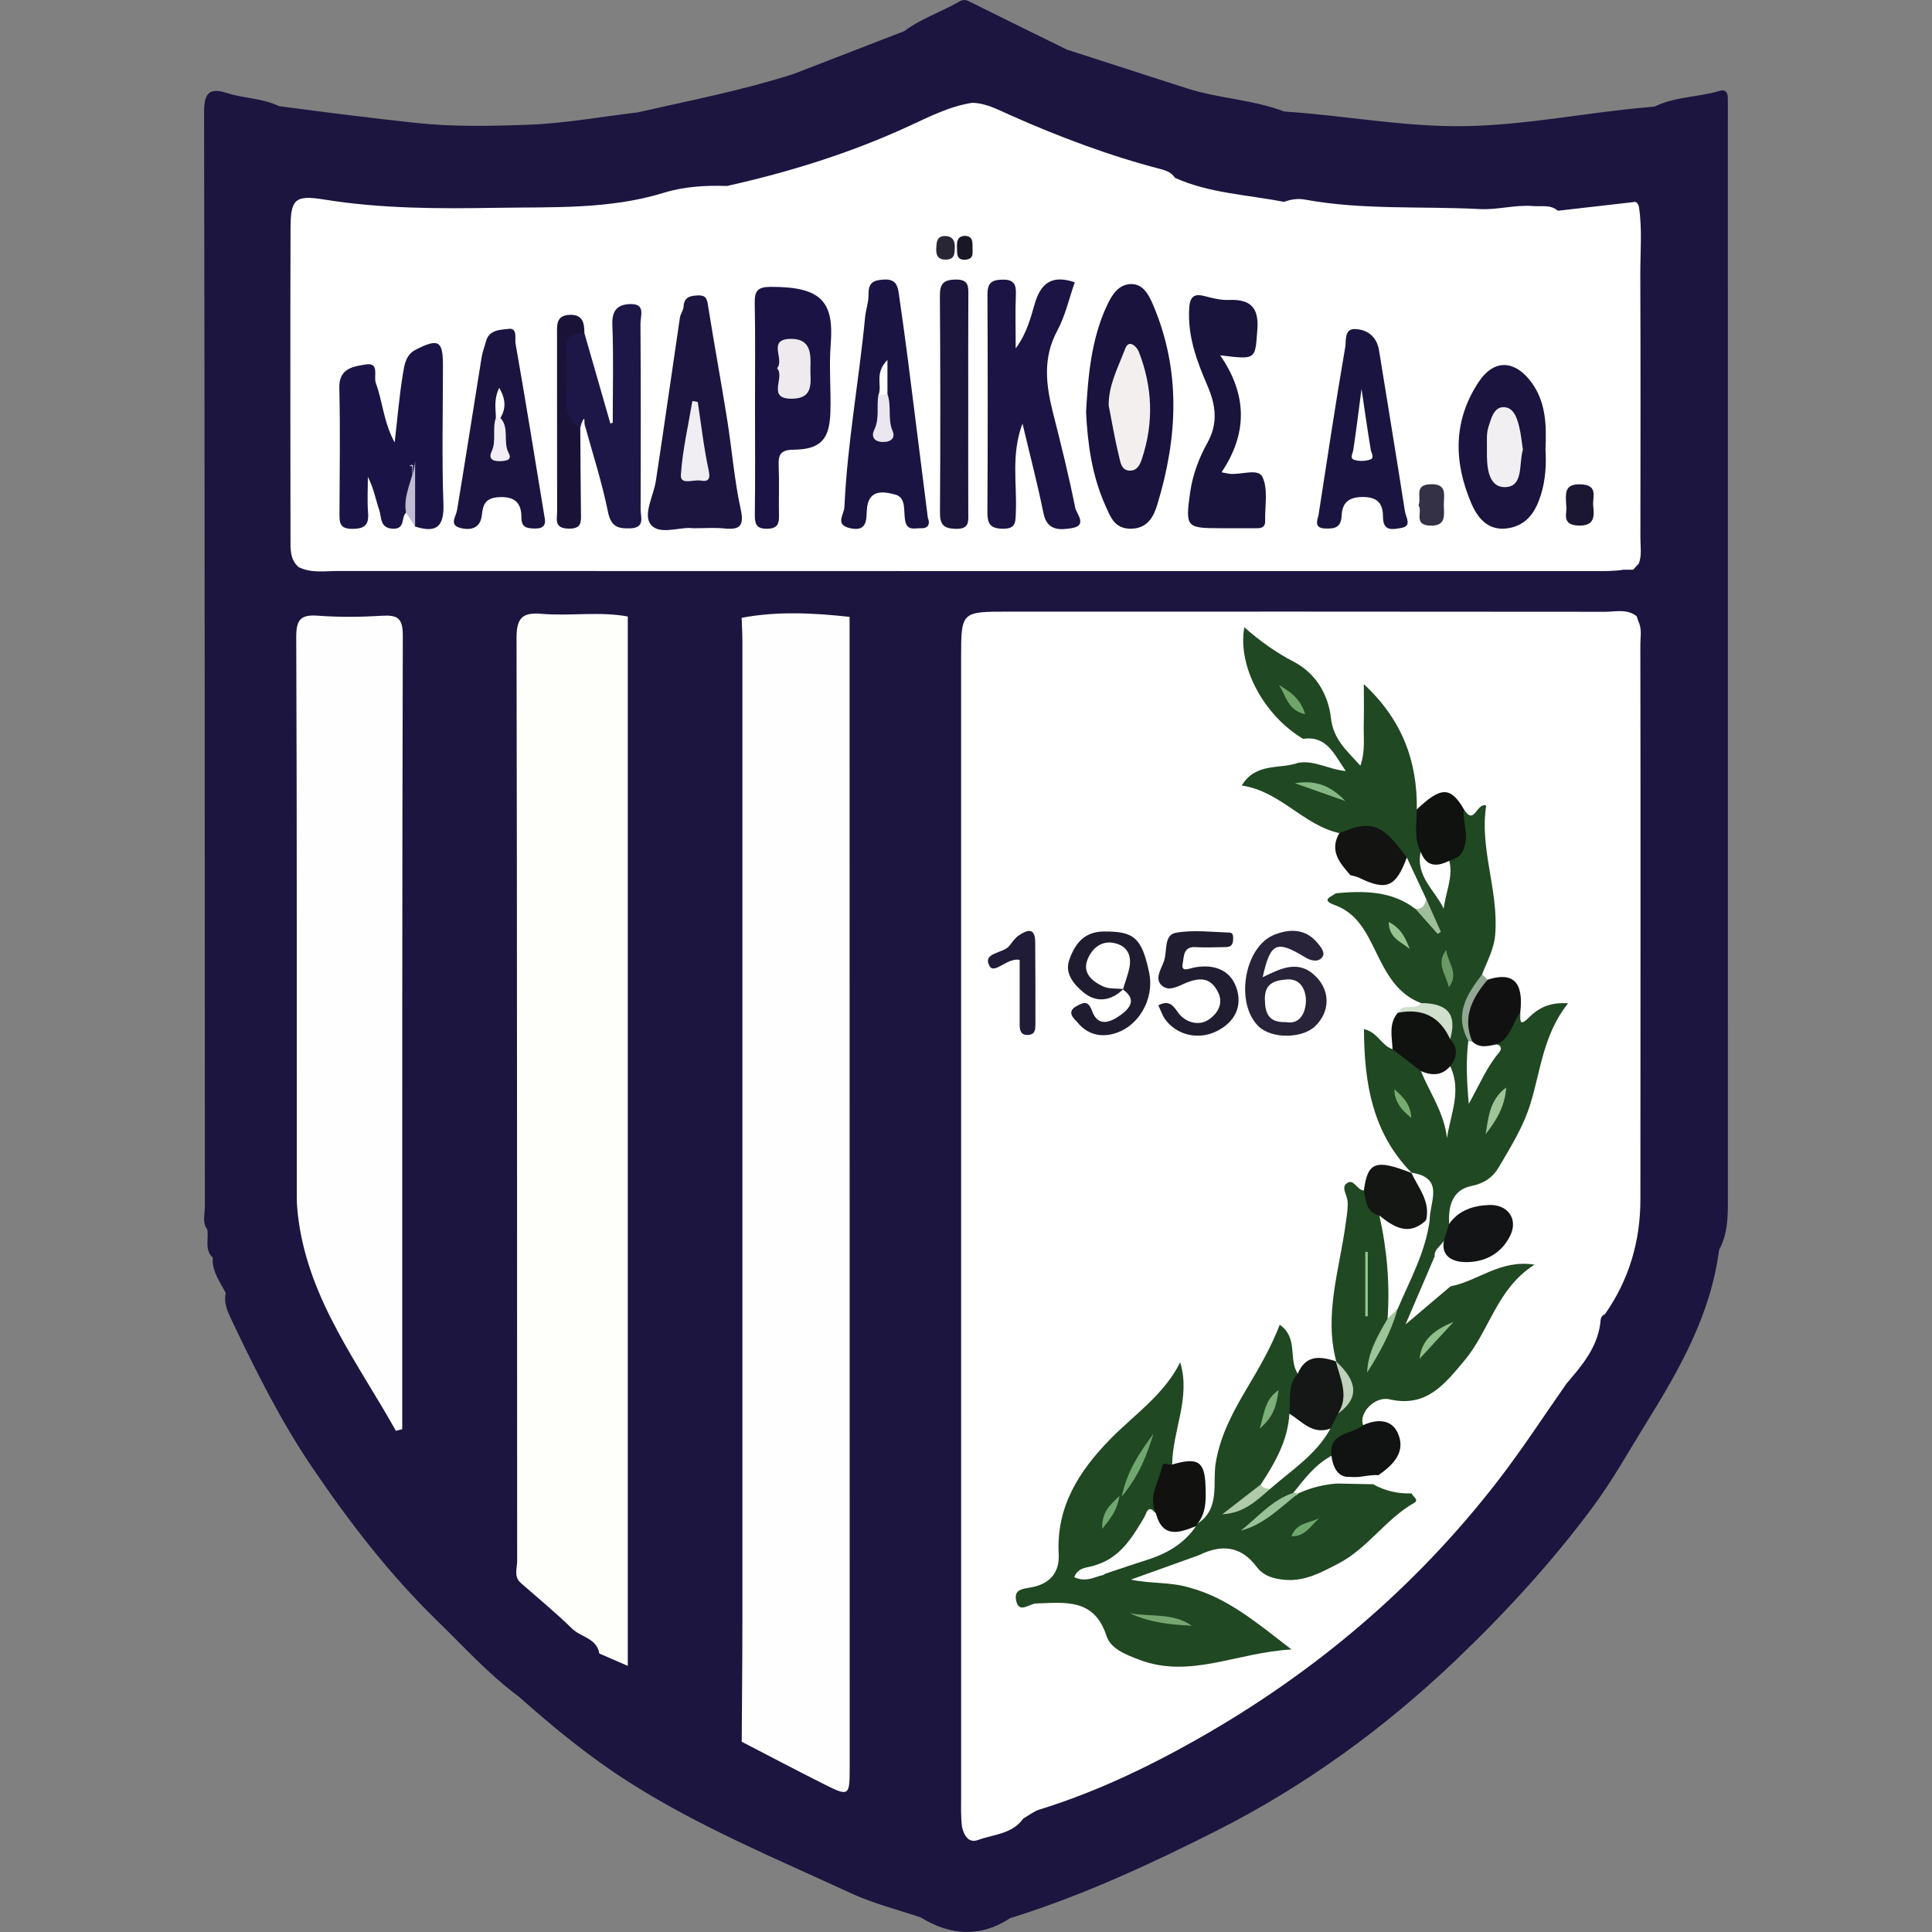
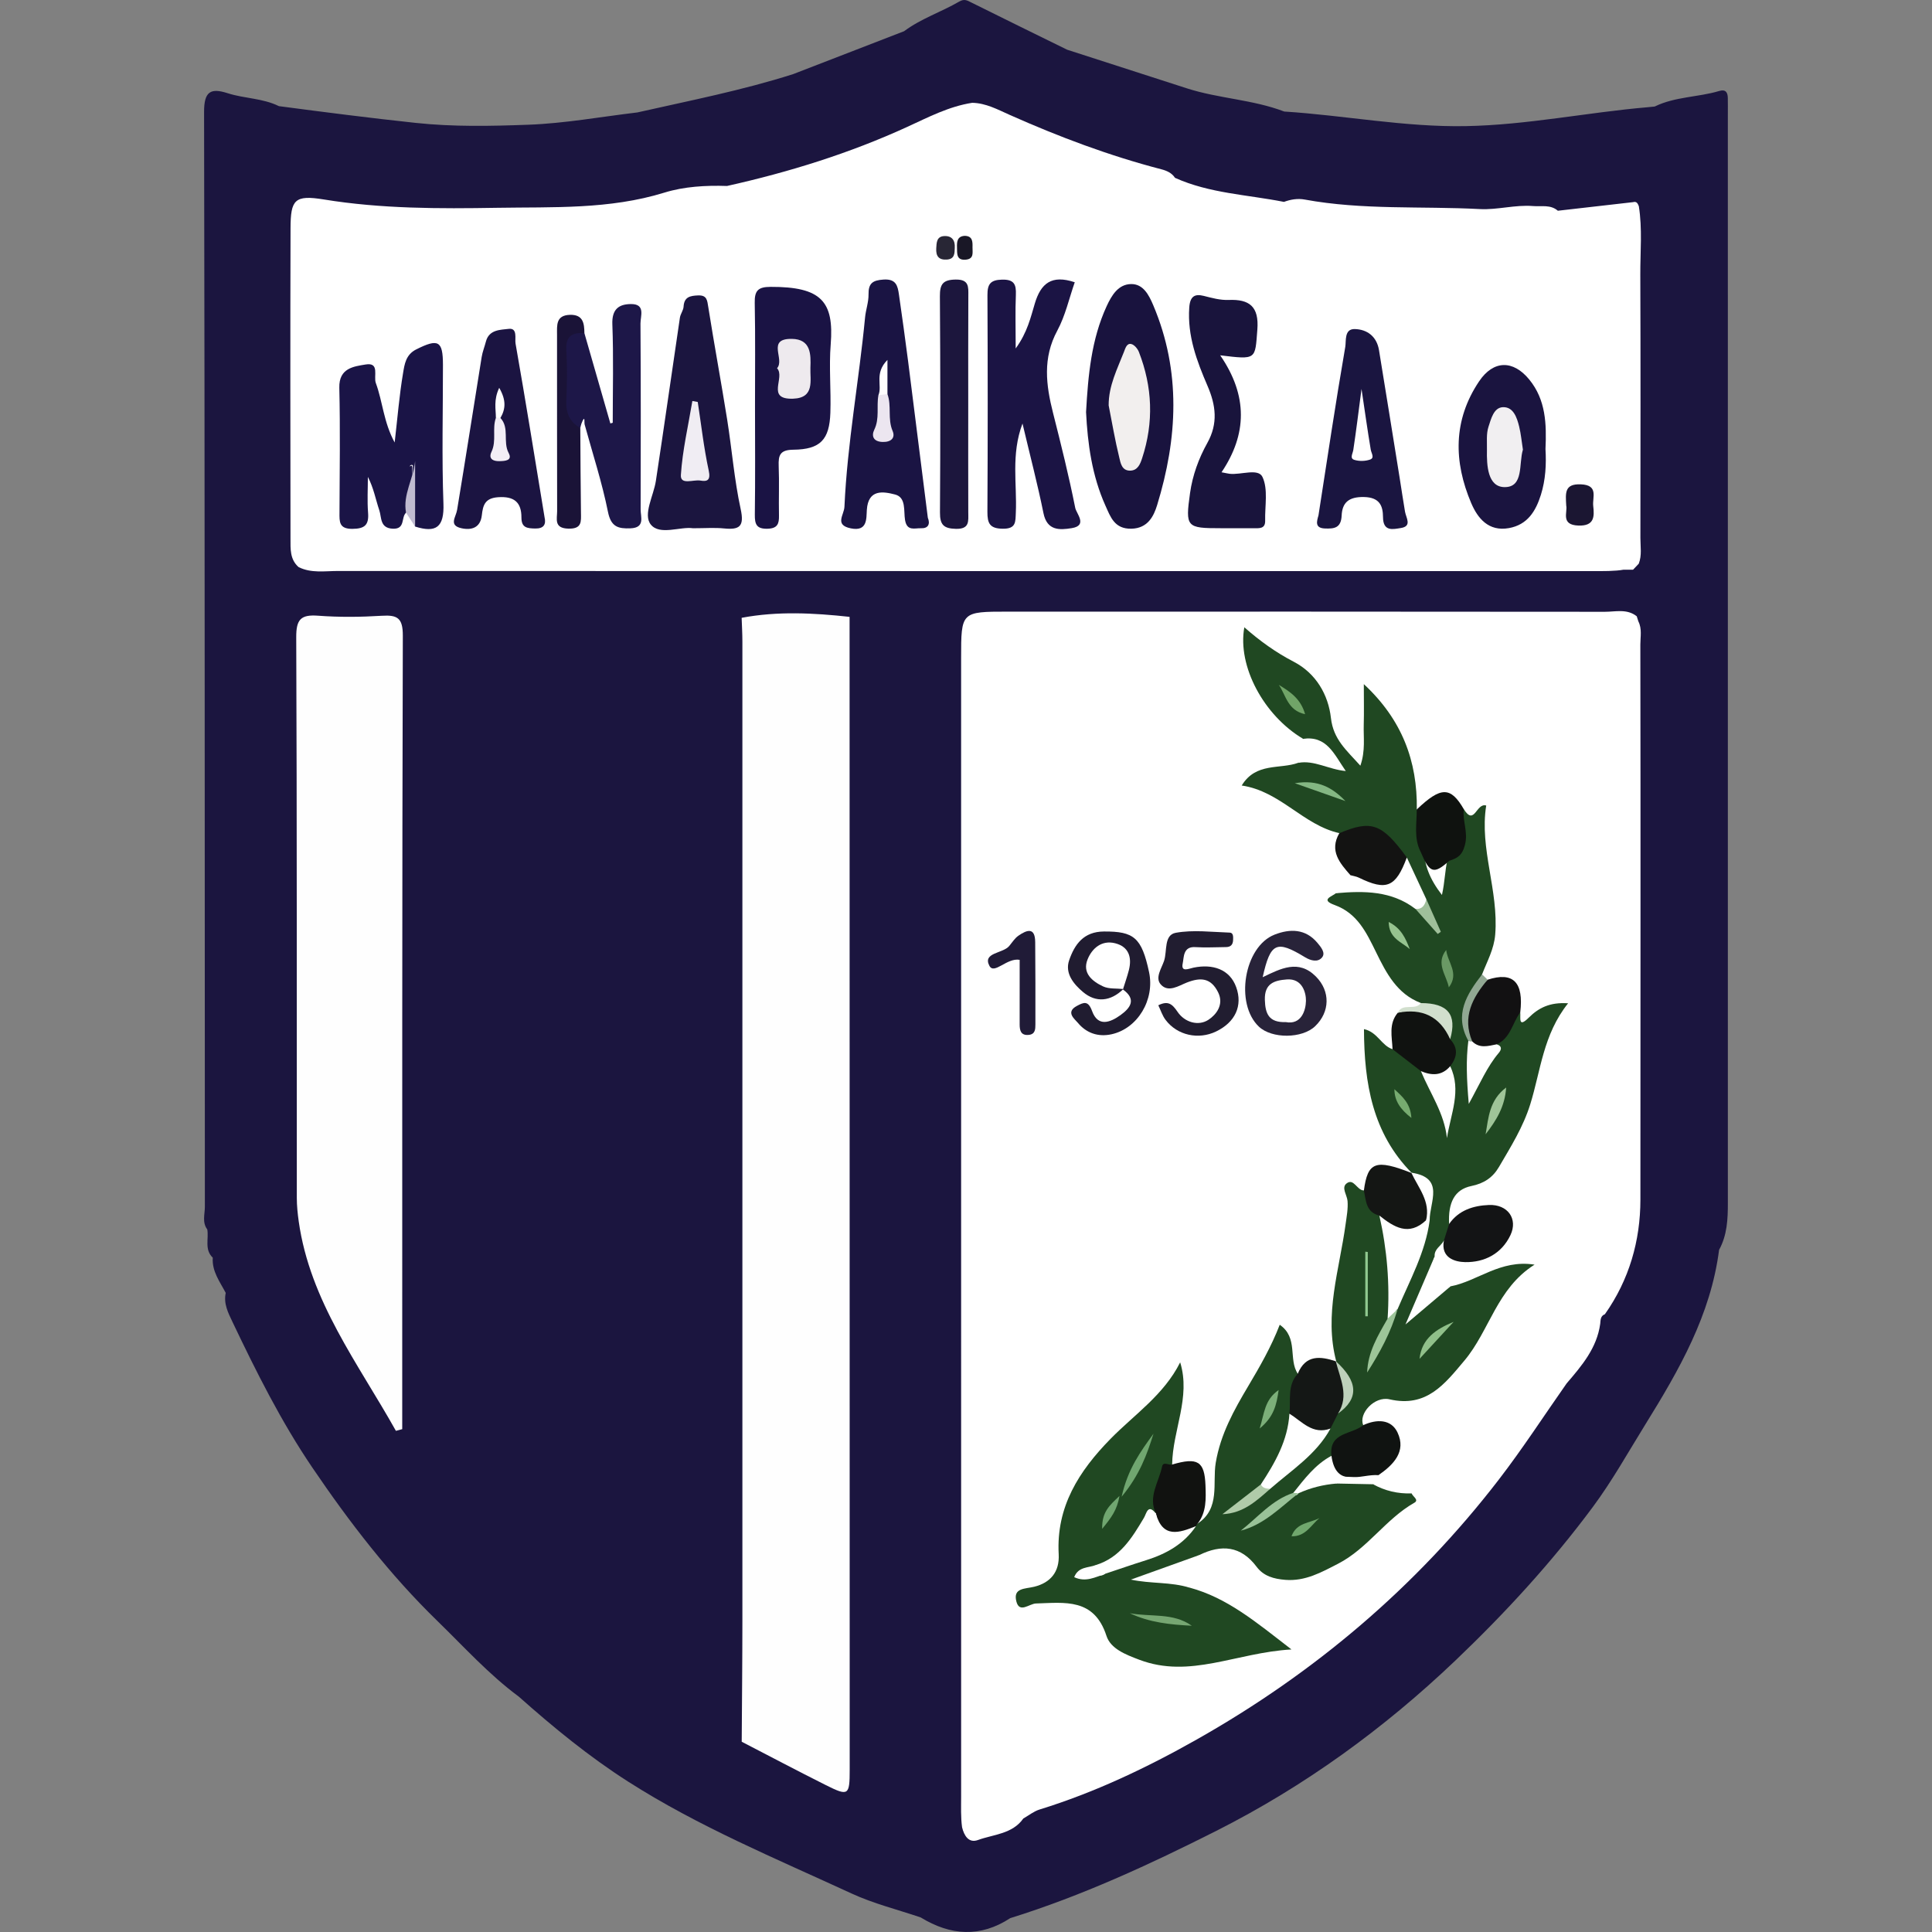
<svg xmlns="http://www.w3.org/2000/svg" version="1.1" id="Layer_1" x="0px" y="0px" width="100px" height="100px" viewBox="0 0 100 100" style="enable-background:new 0 0 100 100;" xml:space="preserve">
  <rect x="0" y="0" width="100" height="100" fill="#808080" stroke="none" />
  <style type="text/css">
	.st0{fill:#1B153F;}
	.st1{fill:#FFFFFF;}
	.st2{fill:#FEFEFE;}
	.st3{fill:#204822;}
	.st4{fill:#282339;}
	.st5{fill:#201C30;}
	.st6{fill:#211D30;}
	.st7{fill:#131312;}
	.st8{fill:#111210;}
	.st9{fill:#141715;}
	.st10{fill:#141614;}
	.st11{fill:#0F120F;}
	.st12{fill:#131415;}
	.st13{fill:#101210;}
	.st14{fill:#101311;}
	.st15{fill:#121112;}
	.st16{fill:#201B37;}
	.st17{fill:#D1DFCD;}
	.st18{fill:#91A893;}
	.st19{fill:#1B1444;}
	.st20{fill:#1A1446;}
	.st21{fill:#19133E;}
	.st22{fill:#1A1443;}
	.st23{fill:#1A1344;}
	.st24{fill:#19143C;}
	.st25{fill:#1D1748;}
	.st26{fill:#1B1441;}
	.st27{fill:#1A1540;}
	.st28{fill:#1A143F;}
	.st29{fill:#1C163D;}
	.st30{fill:#1A1337;}
	.st31{fill:#1B1632;}
	.st32{fill:#343046;}
	.st33{fill:#C0BBD0;}
	.st34{fill:#282635;}
	.st35{fill:#191726;}
	.st36{fill:#FEFEFB;}
	.st37{fill:#9DC599;}
	.st38{fill:#70A670;}
	.st39{fill:#99C298;}
	.st40{fill:#B0CBA9;}
	.st41{fill:#76A672;}
	.st42{fill:#BDD1BB;}
	.st43{fill:#9FC498;}
	.st44{fill:#6A9965;}
	.st45{fill:#90C08A;}
	.st46{fill:#71A468;}
	.st47{fill:#91C990;}
	.st48{fill:#84B783;}
	.st49{fill:#9FBF9A;}
	.st50{fill:#7CAF79;}
	.st51{fill:#96C38F;}
	.st52{fill:#77AB70;}
	.st53{fill:#70A76D;}
	.st54{fill:#F2EFEE;}
	.st55{fill:#F0EDF3;}
	.st56{fill:#ECE6F0;}
	.st57{fill:#FFFEFE;}
	.st58{fill:#EEEAEE;}
	.st59{fill:#F3EEF6;}
	.st60{fill:#F1EFF1;}
</style>
  <g>
    <path class="st0" d="M89.433,5.922c0-0.284,0.004-0.569-0.002-0.853c-0.006-0.291-0.113-0.459-0.447-0.359   c-1.098,0.328-2.284,0.288-3.337,0.804l0,0c0,0,0,0-0.001,0c-0.121,0.012-0.241,0.024-0.362,0.036   c-3.143,0.269-6.239,0.92-9.413,0.978c-3.167,0.058-6.263-0.555-9.399-0.755l0,0c-1.622-0.62-3.381-0.669-5.025-1.196   c-2.072-0.665-4.141-1.336-6.212-2.004c-1.65-0.811-3.302-1.618-4.947-2.438c-0.22-0.109-0.367-0.212-0.642-0.052   c-0.932,0.541-1.976,0.879-2.849,1.532c0,0,0,0,0.001,0h-0.001c-1.914,0.74-3.828,1.481-5.742,2.221   C38.411,4.679,35.69,5.21,32.988,5.82l0,0c-1.879,0.223-3.754,0.567-5.638,0.636c-1.937,0.071-3.88,0.114-5.834-0.095   c-2.366-0.253-4.723-0.555-7.081-0.867c-0.835-0.414-1.781-0.389-2.65-0.669c-0.882-0.284-1.224-0.096-1.222,0.97   c0.039,18.888,0.03,37.776,0.041,56.664c0,0.391-0.151,0.81,0.125,1.177c0.085,0.489-0.158,1.042,0.284,1.462   c-0.049,0.708,0.369,1.244,0.671,1.823l0,0l0,0c-0.121,0.558,0.128,1.036,0.352,1.507c1.234,2.589,2.516,5.155,4.131,7.535   c1.924,2.836,4.003,5.537,6.476,7.942c1.376,1.338,2.66,2.766,4.211,3.913c1.79,1.592,3.633,3.104,5.663,4.401   c3.653,2.334,7.644,3.98,11.555,5.786c1.143,0.528,2.387,0.834,3.585,1.242l0,0c1.537,0.939,3.081,1.051,4.633,0.036l0,0   c3.708-1.154,7.228-2.782,10.674-4.522c4.551-2.298,8.665-5.284,12.362-8.808c2.581-2.461,4.991-5.084,7.118-7.951   c1.007-1.356,1.828-2.835,2.717-4.269c1.755-2.83,3.386-5.671,3.819-9.041c0.419-0.761,0.455-1.592,0.454-2.434   C89.433,43.481,89.433,24.701,89.433,5.922z" />
    <path class="st1" d="M84.802,32.164c-0.028-0.089-0.057-0.177-0.085-0.266c-0.503-0.4-1.097-0.232-1.65-0.232   c-10.3-0.01-20.6-0.011-30.899-0.008c-2.418,0.001-2.421,0.001-2.421,2.406c-0.001,19.643-0.001,39.285,0.001,58.927   c0,0.528-0.023,1.058,0.048,1.585c0.105,0.438,0.345,0.837,0.822,0.663c0.813-0.296,1.78-0.305,2.351-1.115   c0.279-0.158,0.541-0.372,0.84-0.464c2.858-0.882,5.553-2.166,8.134-3.624c6.086-3.438,11.347-7.888,15.624-13.438   c1.243-1.613,2.353-3.328,3.524-4.996c0.783-0.912,1.564-1.826,1.736-3.082c0.02-0.195,0.008-0.406,0.242-0.496   c1.256-1.779,1.837-3.799,1.838-5.933c0.002-9.577,0.013-19.154-0.003-28.73C84.904,32.963,84.998,32.549,84.802,32.164z" />
    <path class="st2" d="M20.492,74.06c-1.949-3.484-4.446-6.706-5.03-10.84c-0.056-0.399-0.098-0.805-0.099-1.208   c-0.006-9.676,0.01-19.352-0.03-29.028c-0.004-0.927,0.236-1.182,1.135-1.115c1.093,0.082,2.2,0.071,3.294,0.003   c0.811-0.05,1.09,0.116,1.088,1.028c-0.038,13.091-0.029,26.183-0.031,39.274c0,0.6,0,1.199,0,1.799   C20.71,74.001,20.601,74.03,20.492,74.06z" />
    <path class="st1" d="M84.902,14.198c-0.004-1.174,0.11-2.353-0.076-3.524c-0.054-0.133-0.109-0.266-0.297-0.211l0,0l0,0   c-1.298,0.148-2.597,0.297-3.895,0.445c-0.379-0.331-0.843-0.206-1.278-0.242c-0.929-0.077-1.847,0.205-2.76,0.156   c-3.021-0.16-6.064,0.059-9.064-0.493c-0.362-0.067-0.727-0.007-1.075,0.121c-1.888-0.375-3.846-0.437-5.639-1.245   c-0.166-0.257-0.431-0.371-0.705-0.442C57.41,8.06,54.811,7.081,52.26,5.946c-0.606-0.269-1.233-0.615-1.942-0.624   c-1.202,0.186-2.267,0.745-3.352,1.243c-2.997,1.373-6.124,2.344-9.335,3.061c-1.099-0.037-2.223,0.028-3.246,0.345   c-2.843,0.879-5.769,0.737-8.659,0.785c-2.984,0.05-5.984,0.054-8.961-0.431c-1.517-0.247-1.723,0.008-1.727,1.495   c-0.016,5.356-0.01,10.712-0.002,16.068c0.001,0.523-0.034,1.068,0.42,1.465c0.654,0.326,1.358,0.201,2.041,0.201   c21.596,0.007,43.192,0.006,64.789,0.006c0.325,0,0.651,0.006,0.976-0.005c0.317-0.011,0.567-0.029,0.768-0.067   c0.166,0,0.331,0,0.497,0c0.098-0.104,0.197-0.208,0.295-0.311c0.169-0.433,0.084-0.885,0.085-1.327   C84.912,23.3,84.919,18.749,84.902,14.198z" />
    <path class="st3" d="M75.766,41.882c0.56,0.896,0.639-0.347,1.16-0.188c-0.357,2.235,0.651,4.399,0.466,6.678   c-0.062,0.76-0.419,1.386-0.68,2.061c-0.232,1.122-1.013,2.16-0.524,3.392c0.149,0.795,0.132,1.593,0.049,2.397   c0.085-0.082,0.077-0.205,0.116-0.305c0.264-0.675,0.783-1.216,0.997-1.916c0.515-0.475,0.54-1.361,1.337-1.6   c0.031,0.272-0.117,0.827,0.437,0.276c0.504-0.5,1.079-0.812,2.041-0.747c-1.293,1.615-1.418,3.493-1.959,5.228   c-0.367,1.178-1.008,2.198-1.618,3.241c-0.318,0.544-0.766,0.854-1.433,0.99c-0.874,0.179-1.207,0.871-1.149,1.961   c0.259,0.398,0.097,0.665-0.272,0.867c-0.147,0.278-0.507,0.433-0.477,0.815c-0.286,0.864-0.388,1.787-0.968,2.88   c0.542-0.855,1.228-0.991,1.786-1.33c1.409-0.264,2.574-1.406,4.354-1.124c-1.955,1.23-2.325,3.41-3.63,4.964   c-1.031,1.227-1.962,2.446-3.876,2.007c-0.783-0.18-1.619,0.749-1.361,1.336c-0.302,0.768-1.459,0.726-1.58,1.666   c-0.512,0.83-1.355,1.318-2.036,1.974c-0.817,0.425-1.485,1.08-2.095,1.447c0.691-0.505,1.582-1.082,2.423-1.734   c0.58-0.413,1.162-0.813,1.898-0.331c0.634,0.013,1.269,0.025,1.903,0.038c0.656,0.185,1.363,0.159,1.989,0.472   c0.059,0.164,0.401,0.338,0.142,0.485c-1.486,0.844-2.42,2.37-3.945,3.155c-0.859,0.442-1.703,0.92-2.735,0.836   c-0.591-0.048-1.118-0.188-1.484-0.677c-0.814-1.087-1.822-1.17-2.968-0.606c-1.048,0.546-1.979,1.36-3.041,1.319   c0.774-0.389,1.673-0.121,2.55,0.369c1.939,0.525,3.421,1.773,5.263,3.197c-2.873,0.165-5.248,1.528-7.874,0.534   c-0.723-0.274-1.484-0.568-1.702-1.239c-0.638-1.964-2.153-1.719-3.649-1.674c-0.343,0.01-0.853,0.526-1.014-0.105   c-0.181-0.711,0.445-0.643,0.926-0.762c0.83-0.205,1.316-0.759,1.265-1.684c-0.134-2.455,1.046-4.302,2.693-5.98   c1.231-1.253,2.75-2.264,3.595-3.95c0.561,1.812-0.395,3.521-0.415,5.287c-0.113,0.156-0.374,0.035-0.373,0.044   c0.091,0.826-0.368,1.57-0.346,2.379c-0.199,0.136-0.395,0.212-0.535,0.49c-0.563,1.116-1.326,2.072-2.556,2.536   c-0.151,0.091-0.356,0.049-0.483,0.2c0.266-0.057,0.533-0.108,0.785-0.216c1.535-0.582,3.171-0.958,4.398-2.163   c0.125-0.114,0.264-0.2,0.437-0.219c1.175-0.779,0.752-2.086,0.928-3.138c0.249-1.489,0.95-2.736,1.678-3.962   c0.607-1.022,1.197-2.046,1.635-3.184c0.978,0.678,0.433,1.788,0.935,2.535c0.113,0.724-0.215,1.416-0.153,2.137   c-0.157,1.354-0.572,2.6-1.522,3.62c-0.441,0.332-0.776,0.794-1.271,1.062c0.513-0.277,0.883-0.744,1.37-1.055   c1.038-1.006,2.386-1.703,3.049-3.079c0.157-0.299,0.327-0.588,0.574-0.824c0.82-0.791,0.47-1.564-0.034-2.335   c-0.008-0.055-0.016-0.11-0.023-0.166c-0.643-2.423,0.166-4.747,0.485-7.105c0.054-0.396,0.132-0.801,0.1-1.194   c-0.025-0.306-0.327-0.685-0.06-0.903c0.384-0.313,0.545,0.365,0.91,0.354c0.415,0.459,0.643,1.046,1.039,1.521   c0.642,1.576,0.647,3.208,0.435,4.857c-0.23,0.893-0.938,1.581-0.997,2.218c0.102-0.716,0.964-1.454,1.042-2.51   c0.448-1.521,1.375-2.87,1.6-4.469c-0.014-0.832,0.503-1.788-0.559-2.374c-0.029-0.048-0.057-0.097-0.086-0.146   c-2.035-2.062-2.463-4.644-2.474-7.446c0.709,0.152,0.908,0.866,1.484,1.039c0.889-0.059,1.262,0.645,1.752,1.178   c0.577,0.922,1.117,1.857,1.032,2.767c0.011-0.831,0.149-1.904,0.034-2.985c0.214-0.483,0.335-0.967,0.003-1.454   c0.217-1.111-0.531-1.532-1.359-1.896c-1.236-0.465-1.792-1.552-2.318-2.625c-0.502-1.023-0.97-2.021-2.148-2.448   c-0.758-0.275-0.143-0.434,0.079-0.616c1.492-0.412,2.94-0.511,4.215,0.599c0.288,0.216,0.471,0.529,0.763,0.838   c-0.282-0.367-0.379-0.746-0.54-1.095c-0.315-0.716-0.674-1.409-1.063-2.086c-0.598-1.564-1.935-1.388-3.209-1.36   c-1.866-0.414-3.047-2.168-5.053-2.465c0.737-1.213,1.981-0.827,2.931-1.178c0.626-0.382,1.235-0.097,1.875,0.026   c-0.415-0.593-1.006-0.953-1.634-1.268c-2.028-1.206-3.401-3.751-3.037-5.77c0.808,0.711,1.636,1.305,2.553,1.781   c1.161,0.602,1.795,1.716,1.93,2.915c0.125,1.113,0.808,1.669,1.523,2.468c0.27-0.778,0.155-1.458,0.175-2.12   c0.019-0.646,0.004-1.293,0.004-2.102c1.976,1.835,2.778,3.982,2.743,6.484c0.467,0.596,0.243,1.322,0.38,1.98   c-0.021,0.886,0.3,1.647,0.921,2.449c0.152-0.677,0.154-1.269,0.287-1.834c0.497-0.416,0.7-0.948,0.666-1.592   C75.567,42.554,75.425,42.171,75.766,41.882z" />
    <path class="st4" d="M65.356,50.58c0.934-0.447,1.856-0.942,2.758-0.032c0.75,0.757,0.73,1.829-0.044,2.57   c-0.673,0.645-2.237,0.656-2.91,0.021c-1.255-1.186-0.768-4.147,0.815-4.764c0.791-0.308,1.599-0.311,2.216,0.429   c0.178,0.213,0.432,0.512,0.242,0.748c-0.22,0.274-0.591,0.173-0.887-0.007C66.067,48.646,65.758,48.783,65.356,50.58z" />
    <path class="st5" d="M58.146,51.192c-0.655,0.64-1.413,0.727-2.092,0.152c-0.462-0.391-0.953-0.952-0.714-1.643   c0.283-0.818,0.746-1.481,1.801-1.487c1.549-0.009,1.952,0.312,2.334,2.102c0.305,1.432-0.59,2.921-1.944,3.218   c-0.696,0.153-1.307-0.067-1.742-0.594c-0.156-0.19-0.653-0.55-0.052-0.872c0.363-0.195,0.587-0.289,0.789,0.264   c0.305,0.835,0.935,0.595,1.471,0.21c0.517-0.372,0.838-0.816,0.125-1.328c-0.197-0.408,0.101-0.774,0.098-1.165   c-0.004-0.454-0.217-0.774-0.664-0.871c-0.41-0.089-0.699,0.141-0.859,0.494c-0.203,0.448,0.029,0.76,0.383,1.014   C57.405,50.922,57.872,50.852,58.146,51.192z" />
    <path class="st6" d="M59.954,52.033c0.508-0.252,0.722-0.065,1.001,0.346c0.364,0.536,1.069,0.748,1.593,0.406   c0.383-0.25,0.827-0.773,0.499-1.428c-0.371-0.74-0.893-0.783-1.616-0.501c-0.413,0.161-0.965,0.544-1.355,0.093   c-0.299-0.346,0.048-0.829,0.177-1.218c0.167-0.506-0.019-1.337,0.605-1.45c0.902-0.163,1.859-0.039,2.792-0.009   c0.192,0.006,0.181,0.218,0.175,0.383c-0.009,0.244-0.127,0.364-0.369,0.366c-0.528,0.004-1.059,0.036-1.585,0.002   c-0.644-0.043-0.588,0.539-0.652,0.831c-0.107,0.488,0.294,0.287,0.556,0.232c0.984-0.204,1.875,0.074,2.211,1.011   c0.345,0.961-0.047,1.815-1.047,2.295c-0.904,0.434-2.004,0.204-2.612-0.607C60.162,52.567,60.078,52.289,59.954,52.033z" />
    <path class="st7" d="M69.321,43.128c1.664-0.703,2.205-0.509,3.496,1.255c-0.018,0.615-0.021,1.294-0.721,1.521   c-0.824,0.268-1.59,0.049-2.198-0.604C69.346,44.671,68.795,44.042,69.321,43.128z" />
    <path class="st8" d="M61.995,78.854c-0.048,0.035-0.078,0.081-0.089,0.138c-1.233,0.848-1.884,0.645-2.076-0.65   c-0.422-0.877,0.155-1.63,0.318-2.431c0.058-0.286,0.346-0.06,0.522-0.107c1.323-0.388,1.678-0.171,1.726,1.081   C62.42,77.569,62.452,78.264,61.995,78.854z" />
    <path class="st9" d="M66.74,73.171c0.081-0.702-0.124-1.463,0.431-2.066c0.411-0.998,1.171-0.912,1.99-0.639l-0.023-0.012   c0.62,0.878,1.026,1.766,0.119,2.711c-0.131,0.259-0.261,0.518-0.392,0.776C67.875,74.461,67.244,73.99,66.74,73.171z" />
    <path class="st10" d="M71.396,62.918c-0.695-0.171-0.693-0.769-0.801-1.3c0.196-1.484,0.607-1.634,2.474-0.902l-0.022-0.019   c0.978,0.575,0.897,1.52,0.858,2.45C73.073,64.222,72.258,64.148,71.396,62.918z" />
    <path class="st11" d="M75.766,41.882c-0.077,0.607,0.231,1.163,0.063,1.836c-0.142,0.57-0.398,0.699-0.815,0.836   c-0.8,0.716-1.016,0.649-1.479-0.459c-0.366-0.704-0.201-1.458-0.204-2.196C74.578,40.708,75.083,40.705,75.766,41.882z" />
    <path class="st12" d="M74.734,64.219c0.091-0.289,0.181-0.578,0.272-0.867c0.499-0.716,1.256-0.949,2.058-0.982   c0.976-0.041,1.515,0.717,1.117,1.558c-0.457,0.966-1.343,1.417-2.345,1.399C75.306,65.318,74.571,65.108,74.734,64.219z" />
    <path class="st13" d="M75.06,53.79c0.429,0.465,0.368,0.93,0.002,1.396c-0.383,0.815-0.895,0.86-1.516,0.254   c-0.489-0.377-0.979-0.754-1.468-1.132c-0.027-0.647-0.213-1.317,0.273-1.89C74.02,51.94,75.083,52.405,75.06,53.79z" />
    <path class="st14" d="M68.916,75.352c-0.142-1.243,1.064-1.092,1.645-1.586c0.692-0.32,1.447-0.319,1.776,0.382   c0.462,0.985-0.211,1.666-0.988,2.206c-0.58,0.188-1.179,0.094-1.765,0.078C68.877,76.412,68.558,76.071,68.916,75.352z" />
    <path class="st15" d="M78.688,52.402c-0.412,0.547-0.498,1.333-1.22,1.652c-0.424,0.451-0.854,0.42-1.288,0.015   c-0.601-1.418-0.378-2.335,0.817-3.359C78.321,50.28,78.874,50.834,78.688,52.402z" />
    <path class="st16" d="M52.778,49.681c-0.664-0.119-1.316,0.779-1.565,0.312c-0.369-0.694,0.694-0.635,1.022-1.026   c0.155-0.185,0.288-0.405,0.481-0.537c0.421-0.289,0.86-0.469,0.866,0.335c0.012,1.422,0.013,2.844,0.01,4.266   c0,0.239-0.009,0.503-0.346,0.535c-0.403,0.039-0.468-0.224-0.469-0.536C52.777,51.907,52.778,50.784,52.778,49.681z" />
    <path class="st1" d="M69.898,45.3c0.147,0.042,0.305,0.063,0.44,0.129c1.425,0.696,1.91,0.493,2.479-1.046   c0.337,0.721,0.674,1.443,1.011,2.164c0.143,0.533-0.042,0.703-0.56,0.503c-1.236-0.949-2.663-0.945-4.114-0.818   C69.33,45.863,70.333,46.155,69.898,45.3z" />
    <path class="st1" d="M68.916,75.352c0.236,1.729,1.517,0.924,2.434,1.002c-0.628,0.638-1.521-0.047-2.18,0.434   c-0.682,0.058-1.337,0.219-1.96,0.504c-0.101,0.139-0.19,0.132-0.267-0.022C67.52,76.548,68.074,75.802,68.916,75.352z" />
    <path class="st1" d="M61.58,82.18c-0.981-0.309-2.008-0.197-3.045-0.42c1.179-0.423,2.357-0.846,3.536-1.269   C61.824,81.03,60.587,81.282,61.58,82.18z" />
    <path class="st1" d="M75.075,66.584c-0.693,0.587-1.387,1.174-2.328,1.97c0.584-1.361,1.047-2.44,1.51-3.52c0,0.52,0,1.041,0,1.651   C74.499,66.861,74.783,66.436,75.075,66.584z" />
    <path class="st1" d="M67.44,38.243c1.238-0.179,1.611,0.792,2.217,1.666c-0.902-0.085-1.633-0.577-2.458-0.424   C67.434,39.101,68.223,38.824,67.44,38.243z" />
    <path class="st17" d="M75.06,53.79c-0.533-1.187-1.451-1.614-2.71-1.371c0.241-0.538,0.898-0.086,1.19-0.5   C74.943,51.919,75.426,52.513,75.06,53.79z" />
    <path class="st18" d="M76.998,50.71c-0.787,0.933-1.319,1.929-0.799,3.188c-0.078,0.096-0.144,0.088-0.197-0.024   c-0.753-1.351-0.087-2.41,0.712-3.441C76.808,50.525,76.903,50.617,76.998,50.71z" />
    <path class="st1" d="M73.062,77.298c-0.706,0.025-1.37-0.129-1.989-0.472C71.775,76.819,72.513,76.66,73.062,77.298z" />
    <path class="st19" d="M52.924,21.921c-0.604,1.617-0.278,3.127-0.345,4.61c-0.022,0.477,0.023,0.842-0.67,0.836   c-0.678-0.006-0.804-0.275-0.801-0.874c0.021-3.739,0.02-7.478,0.002-11.217c-0.003-0.563,0.148-0.787,0.75-0.802   c0.629-0.016,0.744,0.242,0.721,0.787c-0.036,0.84-0.009,1.683-0.009,2.775c0.609-0.838,0.775-1.612,0.994-2.339   c0.309-1.024,0.861-1.491,2.063-1.087c-0.291,0.831-0.485,1.727-0.903,2.502c-0.765,1.417-0.588,2.815-0.22,4.265   c0.413,1.63,0.82,3.263,1.148,4.911c0.06,0.301,0.658,0.913-0.181,1.049c-0.619,0.1-1.278,0.146-1.464-0.778   C53.706,25.063,53.318,23.585,52.924,21.921z" />
    <path class="st20" d="M21.017,26.538c-0.268,0.238-0.022,0.856-0.683,0.828c-0.68-0.029-0.576-0.582-0.7-0.949   c-0.191-0.566-0.294-1.161-0.593-1.733c0,0.618-0.038,1.238,0.01,1.852c0.05,0.634-0.169,0.834-0.814,0.838   c-0.693,0.004-0.668-0.371-0.665-0.848c0.01-2.152,0.041-4.305-0.009-6.457c-0.024-1.019,0.745-1.1,1.36-1.203   c0.747-0.125,0.4,0.609,0.529,0.958c0.357,0.964,0.401,2.027,0.976,3.08c0.149-1.292,0.242-2.459,0.437-3.608   c0.074-0.439,0.138-0.939,0.677-1.21c1.139-0.572,1.384-0.456,1.385,0.795c0.002,2.396-0.063,4.794,0.025,7.187   c0.045,1.22-0.378,1.53-1.468,1.186c-0.37-1.029-0.172-2.087-0.108-3.139c-0.07-0.159-0.25,0.097-0.118,0.003   c0.051-0.036,0.085-0.007,0.083,0.087C21.323,24.995,21.391,25.797,21.017,26.538z" />
    <path class="st21" d="M56.214,21.33c0.108-1.921,0.273-3.756,1.064-5.478c0.266-0.578,0.606-1.137,1.264-1.149   c0.635-0.011,0.928,0.571,1.155,1.108c1.444,3.418,1.254,6.882,0.195,10.336c-0.171,0.557-0.475,1.201-1.334,1.219   c-0.876,0.018-1.078-0.612-1.338-1.187C56.517,24.619,56.295,22.956,56.214,21.33z" />
    <path class="st0" d="M35.868,27.342c-0.652-0.1-1.72,0.386-2.183-0.192c-0.416-0.519,0.146-1.487,0.263-2.259   c0.429-2.815,0.826-5.634,1.244-8.45c0.029-0.195,0.179-0.377,0.19-0.57c0.029-0.504,0.34-0.563,0.747-0.58   c0.467-0.02,0.475,0.252,0.532,0.607c0.308,1.942,0.667,3.876,0.977,5.818c0.246,1.543,0.367,3.111,0.699,4.634   c0.196,0.901-0.057,1.081-0.861,1.002C36.992,27.303,36.5,27.342,35.868,27.342z" />
    <path class="st22" d="M48.024,26.796c0.133,0.327,0.023,0.561-0.353,0.546c-0.327-0.013-0.725,0.168-0.826-0.424   c-0.08-0.467,0.069-1.171-0.516-1.322c-0.607-0.156-1.391-0.295-1.462,0.797c-0.029,0.447,0.041,1.132-0.829,0.955   c-0.859-0.175-0.349-0.691-0.33-1.115c0.148-3.291,0.755-6.531,1.068-9.804c0.038-0.398,0.185-0.792,0.179-1.186   c-0.009-0.574,0.203-0.736,0.777-0.773c0.652-0.042,0.732,0.325,0.797,0.775c0.164,1.147,0.326,2.295,0.473,3.444   C47.346,21.391,47.683,24.094,48.024,26.796z" />
    <path class="st23" d="M39.079,21.039c-0.002-1.787,0.022-3.575-0.014-5.362c-0.013-0.631,0.168-0.827,0.819-0.829   c2.632-0.009,3.29,0.759,3.113,2.978c-0.094,1.17,0.022,2.355-0.017,3.532c-0.046,1.402-0.518,1.904-1.917,1.919   c-0.691,0.008-0.78,0.283-0.758,0.849c0.034,0.852-0.003,1.706,0.015,2.559c0.009,0.43-0.081,0.667-0.591,0.682   c-0.565,0.016-0.665-0.225-0.659-0.723C39.095,24.776,39.081,22.907,39.079,21.039z" />
    <path class="st24" d="M63.157,18.391c1.445,2.1,1.387,4.094,0.069,6.054c0.263,0.049,0.339,0.069,0.417,0.078   c0.588,0.067,1.482-0.302,1.702,0.164c0.3,0.635,0.121,1.498,0.139,2.264c0.01,0.433-0.312,0.389-0.592,0.39   c-0.569,0.001-1.138-0.001-1.707-0.001c-1.775,0.001-1.836-0.052-1.589-1.817c0.128-0.917,0.449-1.797,0.895-2.596   c0.565-1.013,0.441-1.952,0.012-2.949c-0.557-1.293-1.05-2.596-0.947-4.063c0.042-0.591,0.293-0.713,0.745-0.601   c0.432,0.107,0.847,0.229,1.303,0.211c1.056-0.042,1.571,0.332,1.476,1.538C64.959,18.615,65.051,18.622,63.157,18.391z" />
    <path class="st25" d="M30.248,17.242c0.448,1.558,0.896,3.117,1.344,4.675c0.041-0.012,0.082-0.023,0.123-0.035   c0-1.699,0.045-3.4-0.02-5.097c-0.03-0.776,0.332-1.047,0.974-1.047c0.753,0,0.48,0.625,0.482,1.005   c0.02,3.209,0.019,6.418,0.008,9.627c-0.001,0.389,0.243,0.945-0.525,0.976c-0.64,0.025-1.009-0.074-1.166-0.852   c-0.307-1.528-0.795-3.019-1.208-4.525c-0.028-0.102,0.041-0.565-0.164-0.047c-0.029,0.074-0.041,0.155-0.061,0.233   c-0.613,0.014-0.896-0.362-0.928-0.899c-0.068-1.131-0.065-2.267-0.006-3.398C29.139,17.108,29.546,16.856,30.248,17.242z" />
    <path class="st26" d="M28.185,26.765c0.092,0.387-0.044,0.6-0.486,0.591c-0.403-0.009-0.711-0.031-0.71-0.569   c0.003-0.783-0.369-1.11-1.208-1.051c-0.681,0.048-0.783,0.412-0.842,0.935c-0.073,0.644-0.526,0.788-1.06,0.669   c-0.666-0.149-0.282-0.571-0.22-0.944c0.438-2.637,0.846-5.278,1.272-7.916c0.044-0.272,0.151-0.533,0.22-0.802   c0.161-0.624,0.755-0.604,1.177-0.656c0.475-0.059,0.312,0.507,0.356,0.756C27.211,20.768,27.692,23.768,28.185,26.765z" />
    <path class="st27" d="M68.244,26.676c0.453-2.911,0.886-5.824,1.388-8.726c0.051-0.296-0.063-0.929,0.486-0.918   c0.651,0.014,1.144,0.388,1.259,1.093c0.36,2.199,0.713,4.399,1.067,6.598c0.094,0.587,0.179,1.175,0.279,1.761   c0.055,0.325,0.379,0.756-0.223,0.848c-0.392,0.06-0.911,0.202-0.916-0.565c-0.004-0.568-0.16-1.024-0.983-1.041   c-0.79-0.016-1.127,0.286-1.158,0.961c-0.03,0.643-0.378,0.687-0.869,0.667C68.042,27.332,68.157,26.984,68.244,26.676z" />
    <path class="st28" d="M79.994,23.241c0.047,0.787,0.007,1.595-0.24,2.378c-0.266,0.842-0.692,1.543-1.654,1.716   c-1.055,0.189-1.617-0.512-1.95-1.293c-0.913-2.146-0.944-4.292,0.408-6.304c0.737-1.097,1.759-1.119,2.599-0.09   C80.013,20.695,80.053,21.946,79.994,23.241z" />
    <path class="st29" d="M50.116,21.041c0,1.826-0.004,3.652,0.002,5.477c0.001,0.453,0.08,0.872-0.642,0.855   c-0.638-0.015-0.827-0.216-0.823-0.848c0.024-3.732,0.022-7.465-0.004-11.198c-0.004-0.62,0.16-0.847,0.812-0.857   c0.705-0.012,0.662,0.378,0.66,0.85C50.111,17.227,50.116,19.134,50.116,21.041z" />
    <path class="st30" d="M30.248,17.242c-0.621-0.039-0.977,0.147-0.935,0.873c0.051,0.877,0.037,1.761,0,2.64   c-0.027,0.627,0.178,1.089,0.723,1.399c0.01,1.459,0.014,2.918,0.034,4.376c0.006,0.466,0.06,0.85-0.65,0.832   c-0.761-0.019-0.582-0.501-0.583-0.909c-0.007-3.041-0.003-6.081-0.005-9.122c0-0.491-0.068-1.011,0.665-1.035   C30.181,16.275,30.244,16.732,30.248,17.242z" />
    <path class="st31" d="M81.068,26.171c-0.035-0.648-0.103-1.135,0.752-1.102c0.939,0.037,0.593,0.673,0.645,1.12   c0.065,0.556,0.058,1.044-0.769,1.014C80.767,27.169,81.144,26.509,81.068,26.171z" />
-     <path class="st32" d="M73.423,26.165c0.172-0.431-0.259-1.071,0.615-1.101c0.905-0.031,0.684,0.59,0.693,1.071   c0.009,0.504,0.147,1.111-0.719,1.071C73.133,27.165,73.656,26.473,73.423,26.165z" />
    <path class="st33" d="M21.017,26.538c-0.179-0.932,0.39-1.763,0.469-2.677c0,1.132,0,2.263,0,3.395   C21.33,27.016,21.174,26.777,21.017,26.538z" />
    <path class="st34" d="M49.419,12.825c-0.009,0.287-0.002,0.583-0.407,0.61c-0.426,0.029-0.575-0.181-0.552-0.584   c0.017-0.295,0.021-0.604,0.398-0.631C49.259,12.192,49.443,12.428,49.419,12.825z" />
    <path class="st35" d="M49.937,12.207c0.413,0.01,0.406,0.312,0.4,0.594c-0.006,0.261,0.09,0.594-0.336,0.638   c-0.511,0.053-0.457-0.322-0.467-0.633C49.525,12.517,49.539,12.228,49.937,12.207z" />
    <path class="st2" d="M38.391,90.152c0.012-2.072,0.034-4.144,0.035-6.216c0.003-16.91,0.002-33.82,0-50.73   c0-0.406-0.025-0.811-0.038-1.216l0.003-0.013c1.858-0.351,3.72-0.251,5.583-0.049c0.002,19.89,0.005,39.781,0.006,59.671   c0,1.338-0.062,1.385-1.25,0.79C41.275,91.661,39.837,90.899,38.391,90.152z" />
-     <path class="st36" d="M31.02,85.585c-0.128-0.793-0.95-0.84-1.406-1.285c-0.848-0.828-1.767-1.582-2.657-2.366   c-0.376-0.326-0.189-0.761-0.189-1.14c-0.01-15.919,0.001-31.838-0.032-47.756c-0.002-1.016,0.268-1.357,1.28-1.268   c1.489,0.13,2.996-0.135,4.485,0.14l-0.007-0.007c0,18.066,0,36.131,0,54.323C31.957,85.991,31.488,85.788,31.02,85.585z" />
    <path class="st1" d="M71.396,62.918c0.754,0.597,1.519,1.089,2.418,0.242c0.06-0.125,0.123-0.12,0.187-0.003   c-0.215,1.659-1.027,3.102-1.664,4.608c-0.229,0.102-0.01,0.677-0.515,0.489C71.943,66.454,71.794,64.676,71.396,62.918z" />
    <path class="st1" d="M59.829,78.342c0.354,1.293,1.206,1.002,2.076,0.65c-0.629,0.935-1.547,1.441-2.594,1.768   c-0.706,0.22-1.405,0.465-2.107,0.698c-0.185,0.129-0.372,0.14-0.528-0.034c-0.124-0.139-0.075-0.287,0.039-0.416   c1.258-0.385,1.88-1.41,2.497-2.449C59.34,78.346,59.414,77.808,59.829,78.342z" />
    <path class="st1" d="M66.74,73.171c0.655,0.406,1.201,1.111,2.126,0.77c-0.735,1.346-2.012,2.15-3.122,3.122   c-0.269,0.149-0.488,0.193-0.483-0.23C65.999,75.711,66.658,74.557,66.74,73.171z" />
    <path class="st1" d="M73.546,55.441c0.56,0.237,1.081,0.251,1.516-0.254c0.604,1.257,0.025,2.47-0.168,3.722   C74.758,57.621,74.018,56.585,73.546,55.441z" />
-     <path class="st1" d="M73.535,44.095c0.298,0.781,0.839,0.778,1.479,0.459c0.217,0.847-0.195,1.625-0.287,2.48   C74.26,46.064,73.259,45.346,73.535,44.095z" />
    <path class="st1" d="M76.001,53.874c0.063,0.032,0.129,0.04,0.197,0.024c0.382,0.386,0.829,0.243,1.27,0.156   c0.293,0.089,0.251,0.276,0.105,0.448c-0.596,0.703-0.954,1.555-1.549,2.635C75.911,55.841,75.877,54.861,76.001,53.874z" />
    <path class="st37" d="M71.821,68.254c0.172-0.163,0.343-0.325,0.515-0.488c-0.335,1.181-0.913,2.245-1.572,3.274   C70.797,69.986,71.321,69.125,71.821,68.254z" />
    <path class="st38" d="M59.705,74.207c-0.34,1.081-0.713,2.13-1.65,3.264C58.377,76.018,59.053,75.108,59.705,74.207z" />
    <path class="st39" d="M66.943,77.27c0.089,0.007,0.178,0.015,0.267,0.022c-0.941,0.731-1.78,1.622-2.988,1.934   C65.106,78.538,65.833,77.632,66.943,77.27z" />
    <path class="st40" d="M65.261,76.833c0.099,0.205,0.291,0.217,0.483,0.23c-0.706,0.618-1.392,1.27-2.473,1.312   C63.934,77.861,64.598,77.347,65.261,76.833z" />
    <path class="st41" d="M61.688,84.148c-1.113-0.056-2.201-0.166-3.21-0.649C59.557,83.705,60.718,83.458,61.688,84.148z" />
    <path class="st42" d="M69.257,73.165c0.59-0.931,0.103-1.815-0.119-2.711C70.304,71.509,70.343,72.393,69.257,73.165z" />
    <path class="st43" d="M76.895,58.709c0.148-0.857,0.192-1.768,1.064-2.42C77.896,57.284,77.435,58.012,76.895,58.709z" />
    <path class="st1" d="M74,63.157l-0.093,0.014l-0.093-0.011c0.238-0.974-0.401-1.676-0.766-2.463   C74.811,60.958,73.992,62.217,74,63.157z" />
    <path class="st44" d="M74.991,51.106c-0.121-0.637-0.698-1.227-0.136-1.935C74.927,49.817,75.547,50.375,74.991,51.106z" />
    <path class="st45" d="M73.475,70.334c0.107-1.056,0.869-1.545,1.765-1.916C74.651,69.057,74.063,69.695,73.475,70.334z" />
    <path class="st46" d="M66.194,35.451c0.572,0.345,1.132,0.712,1.358,1.516C66.648,36.776,66.559,35.984,66.194,35.451z" />
    <path class="st47" d="M70.797,64.802c0,1.11,0,2.22,0,3.329c-0.043,0-0.087,0-0.13,0c0-1.115,0-2.229,0-3.344   C70.71,64.792,70.753,64.797,70.797,64.802z" />
    <path class="st48" d="M67.017,40.539c1.228-0.204,1.963,0.246,2.622,0.924C68.846,41.184,68.054,40.905,67.017,40.539z" />
    <path class="st49" d="M73.268,47.049c0.358,0.022,0.487-0.209,0.56-0.503c0.25,0.561,0.5,1.122,0.75,1.683   c-0.054,0.038-0.108,0.075-0.162,0.113C74.032,47.911,73.65,47.48,73.268,47.049z" />
    <path class="st50" d="M66.182,71.946c-0.109,0.791-0.252,1.389-0.981,1.993C65.45,73.125,65.448,72.463,66.182,71.946z" />
    <path class="st1" d="M56.716,81.008c-0.02,0.348,0.255,0.377,0.489,0.451c-0.509,0.174-1.01,0.454-1.605,0.174   C55.821,81.076,56.333,81.16,56.716,81.008z" />
    <path class="st51" d="M71.879,47.721c0.66,0.33,0.879,0.866,1.092,1.405C72.548,48.754,71.885,48.573,71.879,47.721z" />
    <path class="st38" d="M57.048,79.133c-0.019-0.865,0.363-1.2,0.897-1.704C57.82,78.165,57.521,78.553,57.048,79.133z" />
    <path class="st52" d="M72.173,56.378c0.407,0.374,0.836,0.728,0.88,1.487C72.47,57.409,72.179,56.974,72.173,56.378z" />
    <path class="st53" d="M68.296,78.575c-0.423,0.343-0.714,0.967-1.447,0.942C67.102,78.805,67.79,78.839,68.296,78.575z" />
    <path class="st1" d="M66.556,52.904c-0.89,0.03-1.066-0.442-1.087-1.153c-0.024-0.842,0.48-1.006,1.137-1.056   c0.805-0.061,0.998,0.697,0.99,1.11C67.587,52.303,67.352,53.054,66.556,52.904z" />
    <path class="st1" d="M58.146,51.192c-0.353-0.039-0.746,0.006-1.051-0.136c-0.56-0.262-1.086-0.688-0.803-1.395   c0.231-0.579,0.732-1.012,1.425-0.839c0.707,0.177,0.883,0.727,0.712,1.396c-0.086,0.337-0.204,0.665-0.307,0.998L58.146,51.192z" />
    <path class="st54" d="M57.384,20.984c-0.005-1.021,0.449-1.888,0.796-2.782c0.069-0.179,0.143-0.447,0.372-0.396   c0.157,0.035,0.33,0.241,0.396,0.409c0.706,1.809,0.777,3.649,0.17,5.497c-0.095,0.289-0.223,0.647-0.628,0.648   c-0.435,0.002-0.491-0.41-0.558-0.682C57.713,22.789,57.562,21.883,57.384,20.984z" />
    <path class="st55" d="M36.115,20.806c0.182,1.184,0.315,2.378,0.568,3.547c0.11,0.506-0.072,0.584-0.435,0.521   c-0.353-0.062-1.04,0.251-1.006-0.288c0.083-1.285,0.383-2.555,0.595-3.831C35.931,20.772,36.023,20.789,36.115,20.806z" />
    <path class="st56" d="M45.934,20.398c0.225,0.614-0.001,1.282,0.267,1.908c0.15,0.351-0.069,0.582-0.515,0.57   c-0.488-0.014-0.589-0.314-0.434-0.633c0.286-0.587,0.106-1.2,0.215-1.79C45.604,20.281,45.763,20.292,45.934,20.398z" />
    <path class="st57" d="M45.934,20.398c-0.155,0.018-0.311,0.037-0.466,0.055c0.209-0.508-0.228-1.12,0.466-1.825   C45.934,19.364,45.934,19.881,45.934,20.398z" />
    <path class="st58" d="M40.22,19.059c0.42-0.464-0.566-1.536,0.763-1.519c1.002,0.013,0.989,0.816,0.964,1.491   c-0.024,0.651,0.238,1.564-0.894,1.605C39.62,20.687,40.663,19.535,40.22,19.059z" />
    <path class="st59" d="M25.902,21.634c0.483,0.518,0.115,1.23,0.426,1.813c0.212,0.397-0.191,0.415-0.469,0.423   c-0.336,0.009-0.593-0.12-0.418-0.488c0.27-0.571,0.024-1.189,0.227-1.756C25.749,21.529,25.827,21.537,25.902,21.634z" />
    <path class="st57" d="M25.902,21.634l-0.117-0.015l-0.118,0.006c-0.002-0.454-0.125-0.922,0.172-1.551   C26.207,20.712,26.173,21.166,25.902,21.634z" />
    <path class="st57" d="M70.472,20.133c0.177,1.183,0.314,2.165,0.478,3.142c0.032,0.19,0.214,0.426-0.037,0.513   c-0.249,0.086-0.568,0.093-0.818,0.013c-0.244-0.078-0.077-0.323-0.048-0.515C70.196,22.303,70.316,21.316,70.472,20.133z" />
    <path class="st60" d="M78.826,23.274c-0.224,0.729,0.055,1.945-0.948,1.939c-0.877-0.005-0.931-1.117-0.914-1.932   c0.008-0.401-0.041-0.829,0.081-1.196c0.133-0.398,0.266-0.991,0.747-1.01c0.54-0.02,0.725,0.538,0.84,1.004   C78.727,22.468,78.762,22.87,78.826,23.274z" />
  </g>
</svg>